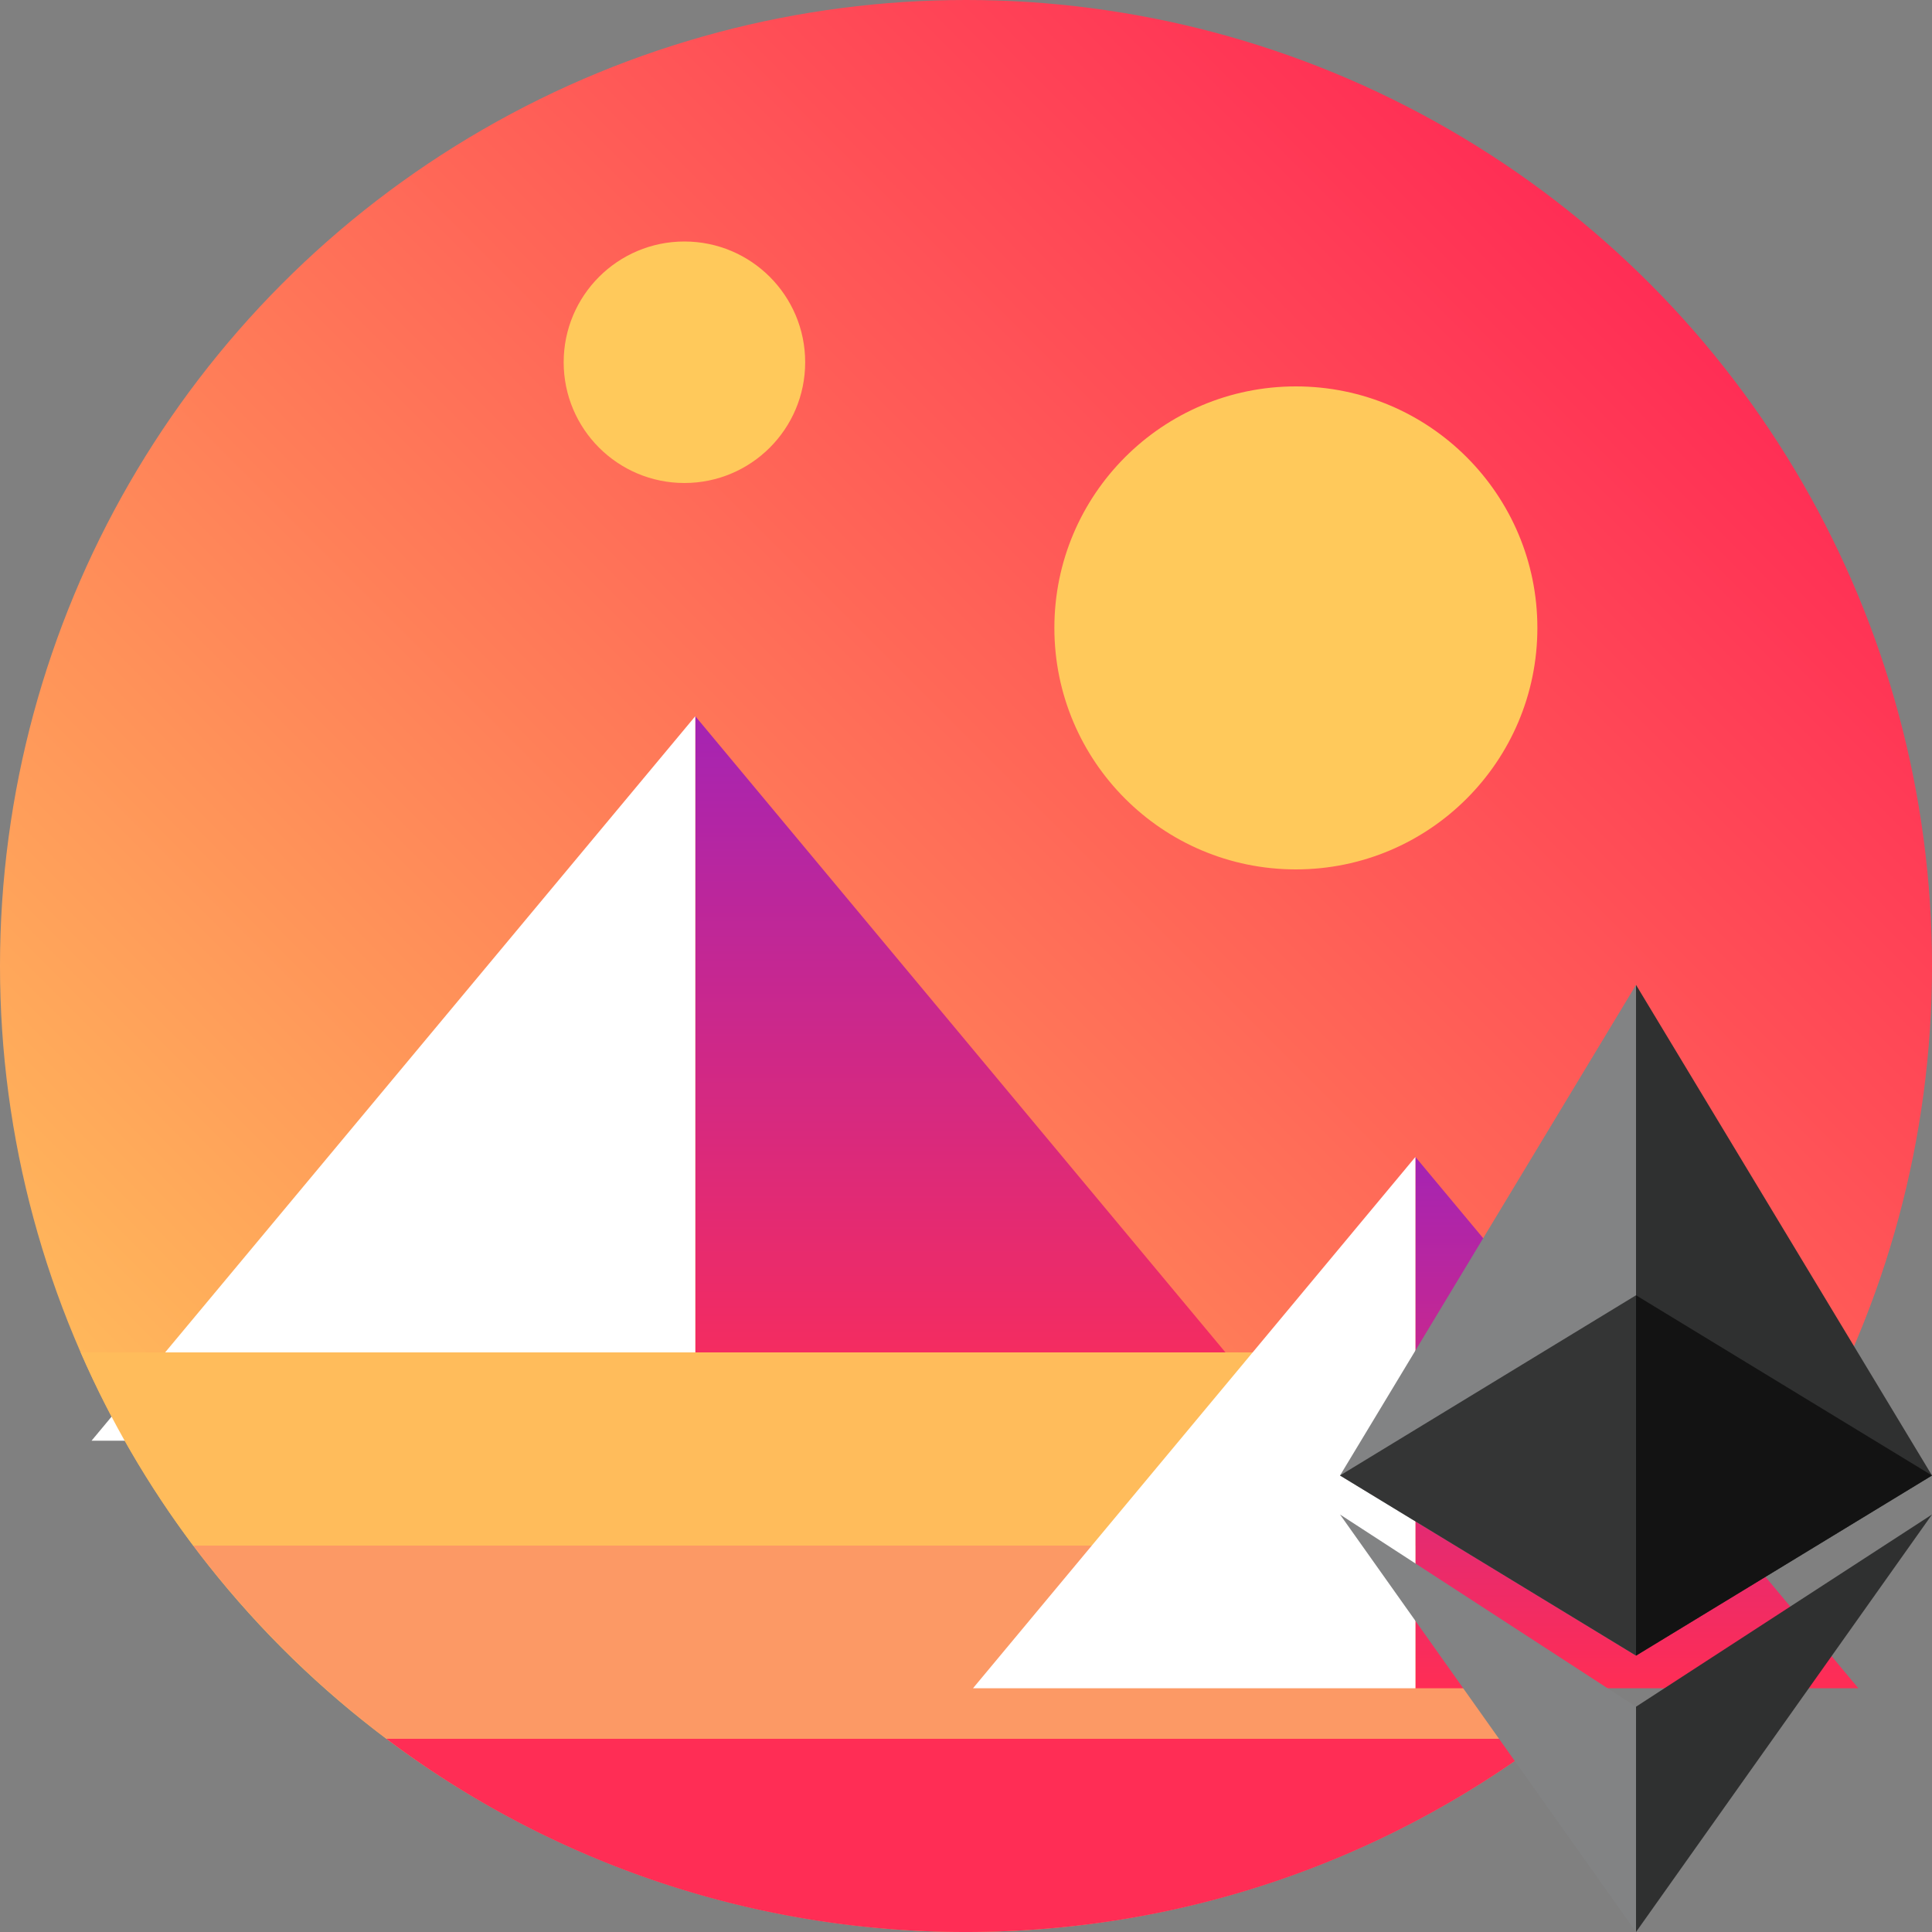
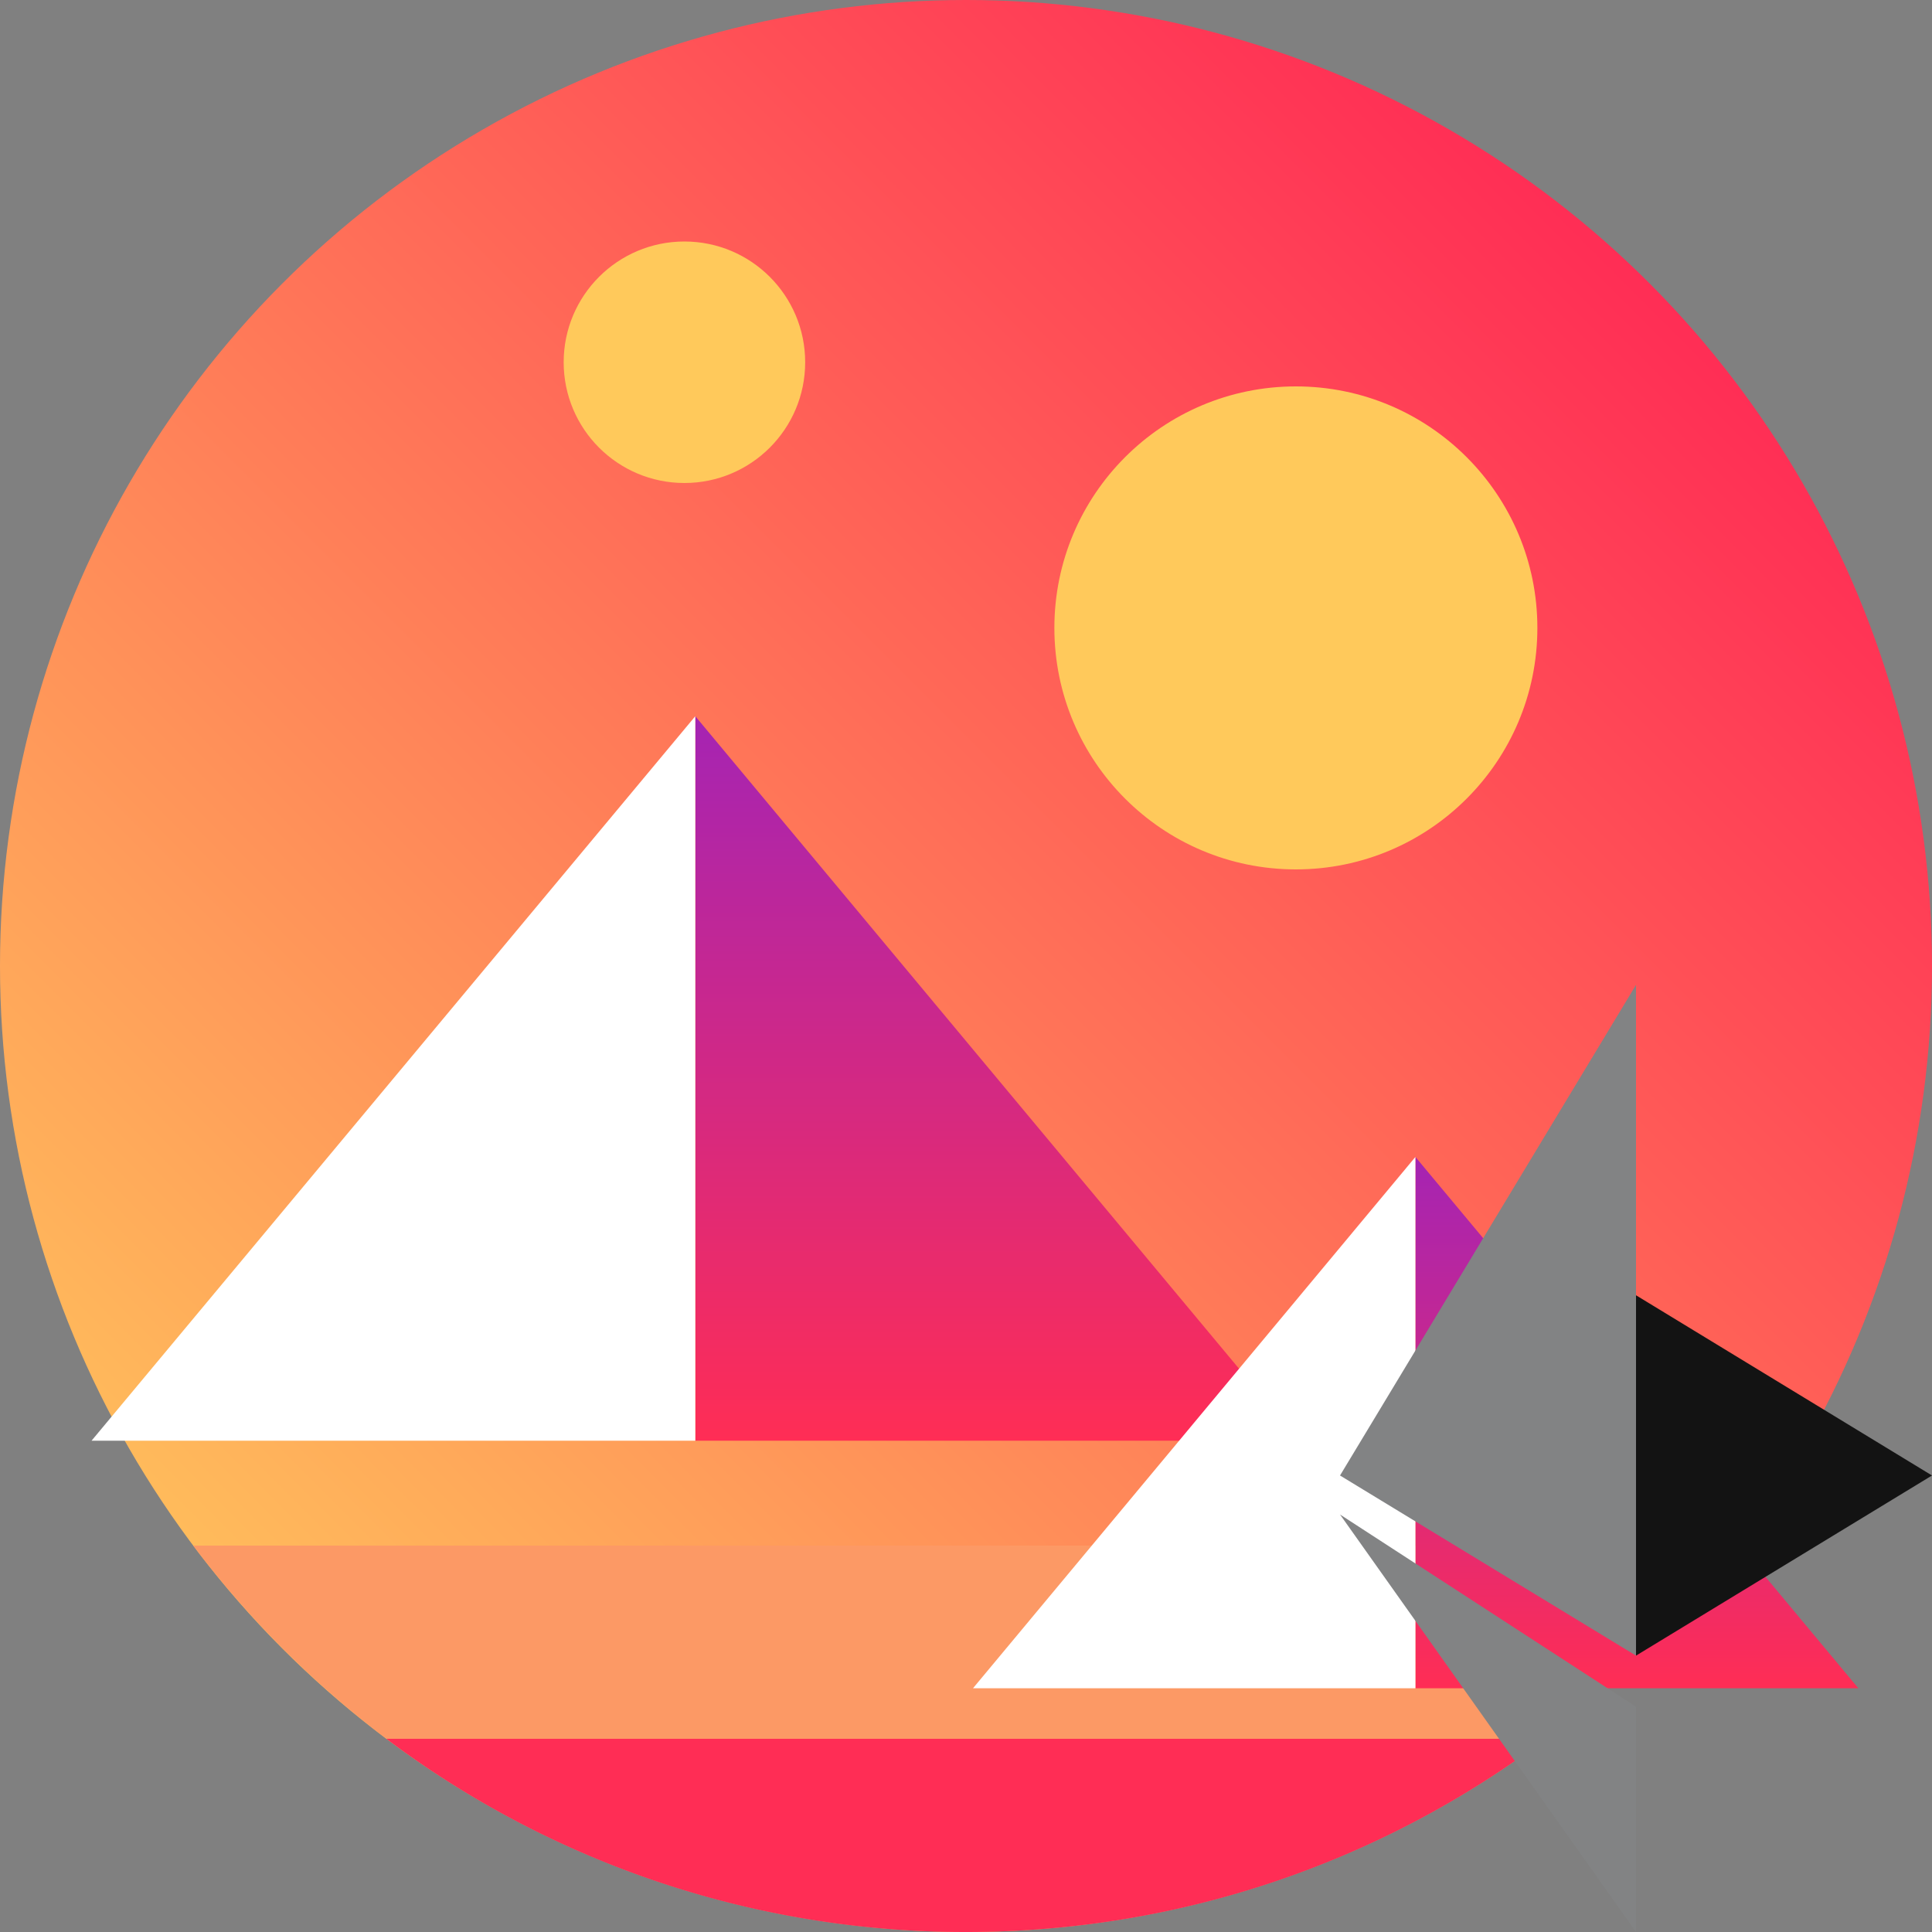
<svg xmlns="http://www.w3.org/2000/svg" xmlns:xlink="http://www.w3.org/1999/xlink" viewBox="0 0 256 256">
  <rect x="0" y="0" width="256" height="256" fill="#808080" stroke="none" />
  <defs>
    <linearGradient id="b" x1="2513.43" x2="2508.4" y1="-1406.21" y2="-1411.24" gradientTransform="matrix(36 0 0 -36 -90265 -50586)" gradientUnits="userSpaceOnUse">
      <stop offset="0" stop-color="#ff2d55" />
      <stop offset="1" stop-color="#ffbc5b" />
    </linearGradient>
    <linearGradient id="c" x1="2360.24" x2="2360.24" y1="-1522.41" y2="-1529.52" gradientTransform="matrix(11.25 0 0 -13.5 -26422 -20469.3)" gradientUnits="userSpaceOnUse">
      <stop offset="0" stop-color="#a524b3" />
      <stop offset="1" stop-color="#ff2d55" />
    </linearGradient>
    <linearGradient xlink:href="#c" id="d" x1="2287.94" x2="2287.94" y1="-1593.91" y2="-1601.02" gradientTransform="matrix(8.25 0 0 -9.9 -18681.34 -15645.3)" />
    <style>.j{fill:#fff;fill-rule:evenodd}.q{fill:#2f3030}.r{fill:#ffc95b}.t{fill:#828384}</style>
  </defs>
  <g id="a">
    <circle cx="128" cy="128" r="128" style="fill:url(#b)" />
    <path d="M90.69 83.2v96h80l-80-96z" style="fill:url(#c);fill-rule:evenodd" transform="translate(1.44 11.7)" />
    <path d="M12.13 190.9h80v-96l-80 96z" class="j" />
    <path d="M51.2 230.4A127.478 127.478 0 0 0 128 256c28.8 0 55.42-9.54 76.8-25.6H51.2Z" style="fill:#ff2d55;fill-rule:evenodd" />
    <path d="M25.6 204.8c7.31 9.68 15.92 18.29 25.6 25.6h153.6c9.68-7.31 18.29-15.92 25.6-25.6H25.6Z" style="fill:#fc9965;fill-rule:evenodd" />
-     <path d="M171.71 179.2H10.69c3.96 9.08 8.96 17.68 14.91 25.6h146.18v-25.6h-.06Z" style="fill:#ffbc5b;fill-rule:evenodd" />
    <path d="M171.71 134.4v70.4h58.69l-58.69-70.4z" style="fill:url(#d);fill-rule:evenodd" transform="translate(15.84 18.9)" />
-     <path d="M128.93 223.7h58.62v-70.4l-58.62 70.4z" class="j" />
+     <path d="M128.93 223.7h58.62v-70.4z" class="j" />
    <circle cx="171.71" cy="83.2" r="32" class="r" />
    <circle cx="90.69" cy="48" r="16" class="r" />
  </g>
  <g id="g">
    <g id="h">
-       <path d="M216.78 219.38 256 195.51l-39.22-65.01v88.88z" class="q" />
      <path d="m216.78 130.5-39.22 65.01 39.22 23.87V130.5z" class="t" />
-       <path d="M216.78 256 256 200.68l-39.22 25.47V256z" class="q" />
      <path d="m216.78 226.15-39.22-25.47L216.78 256v-29.85z" class="t" />
      <path d="M216.78 171.63v47.75L256 195.51l-39.22-23.88z" style="fill:#131313" />
-       <path d="m216.78 171.63-39.22 23.88 39.22 23.87v-47.75z" style="fill:#343535" />
    </g>
  </g>
</svg>